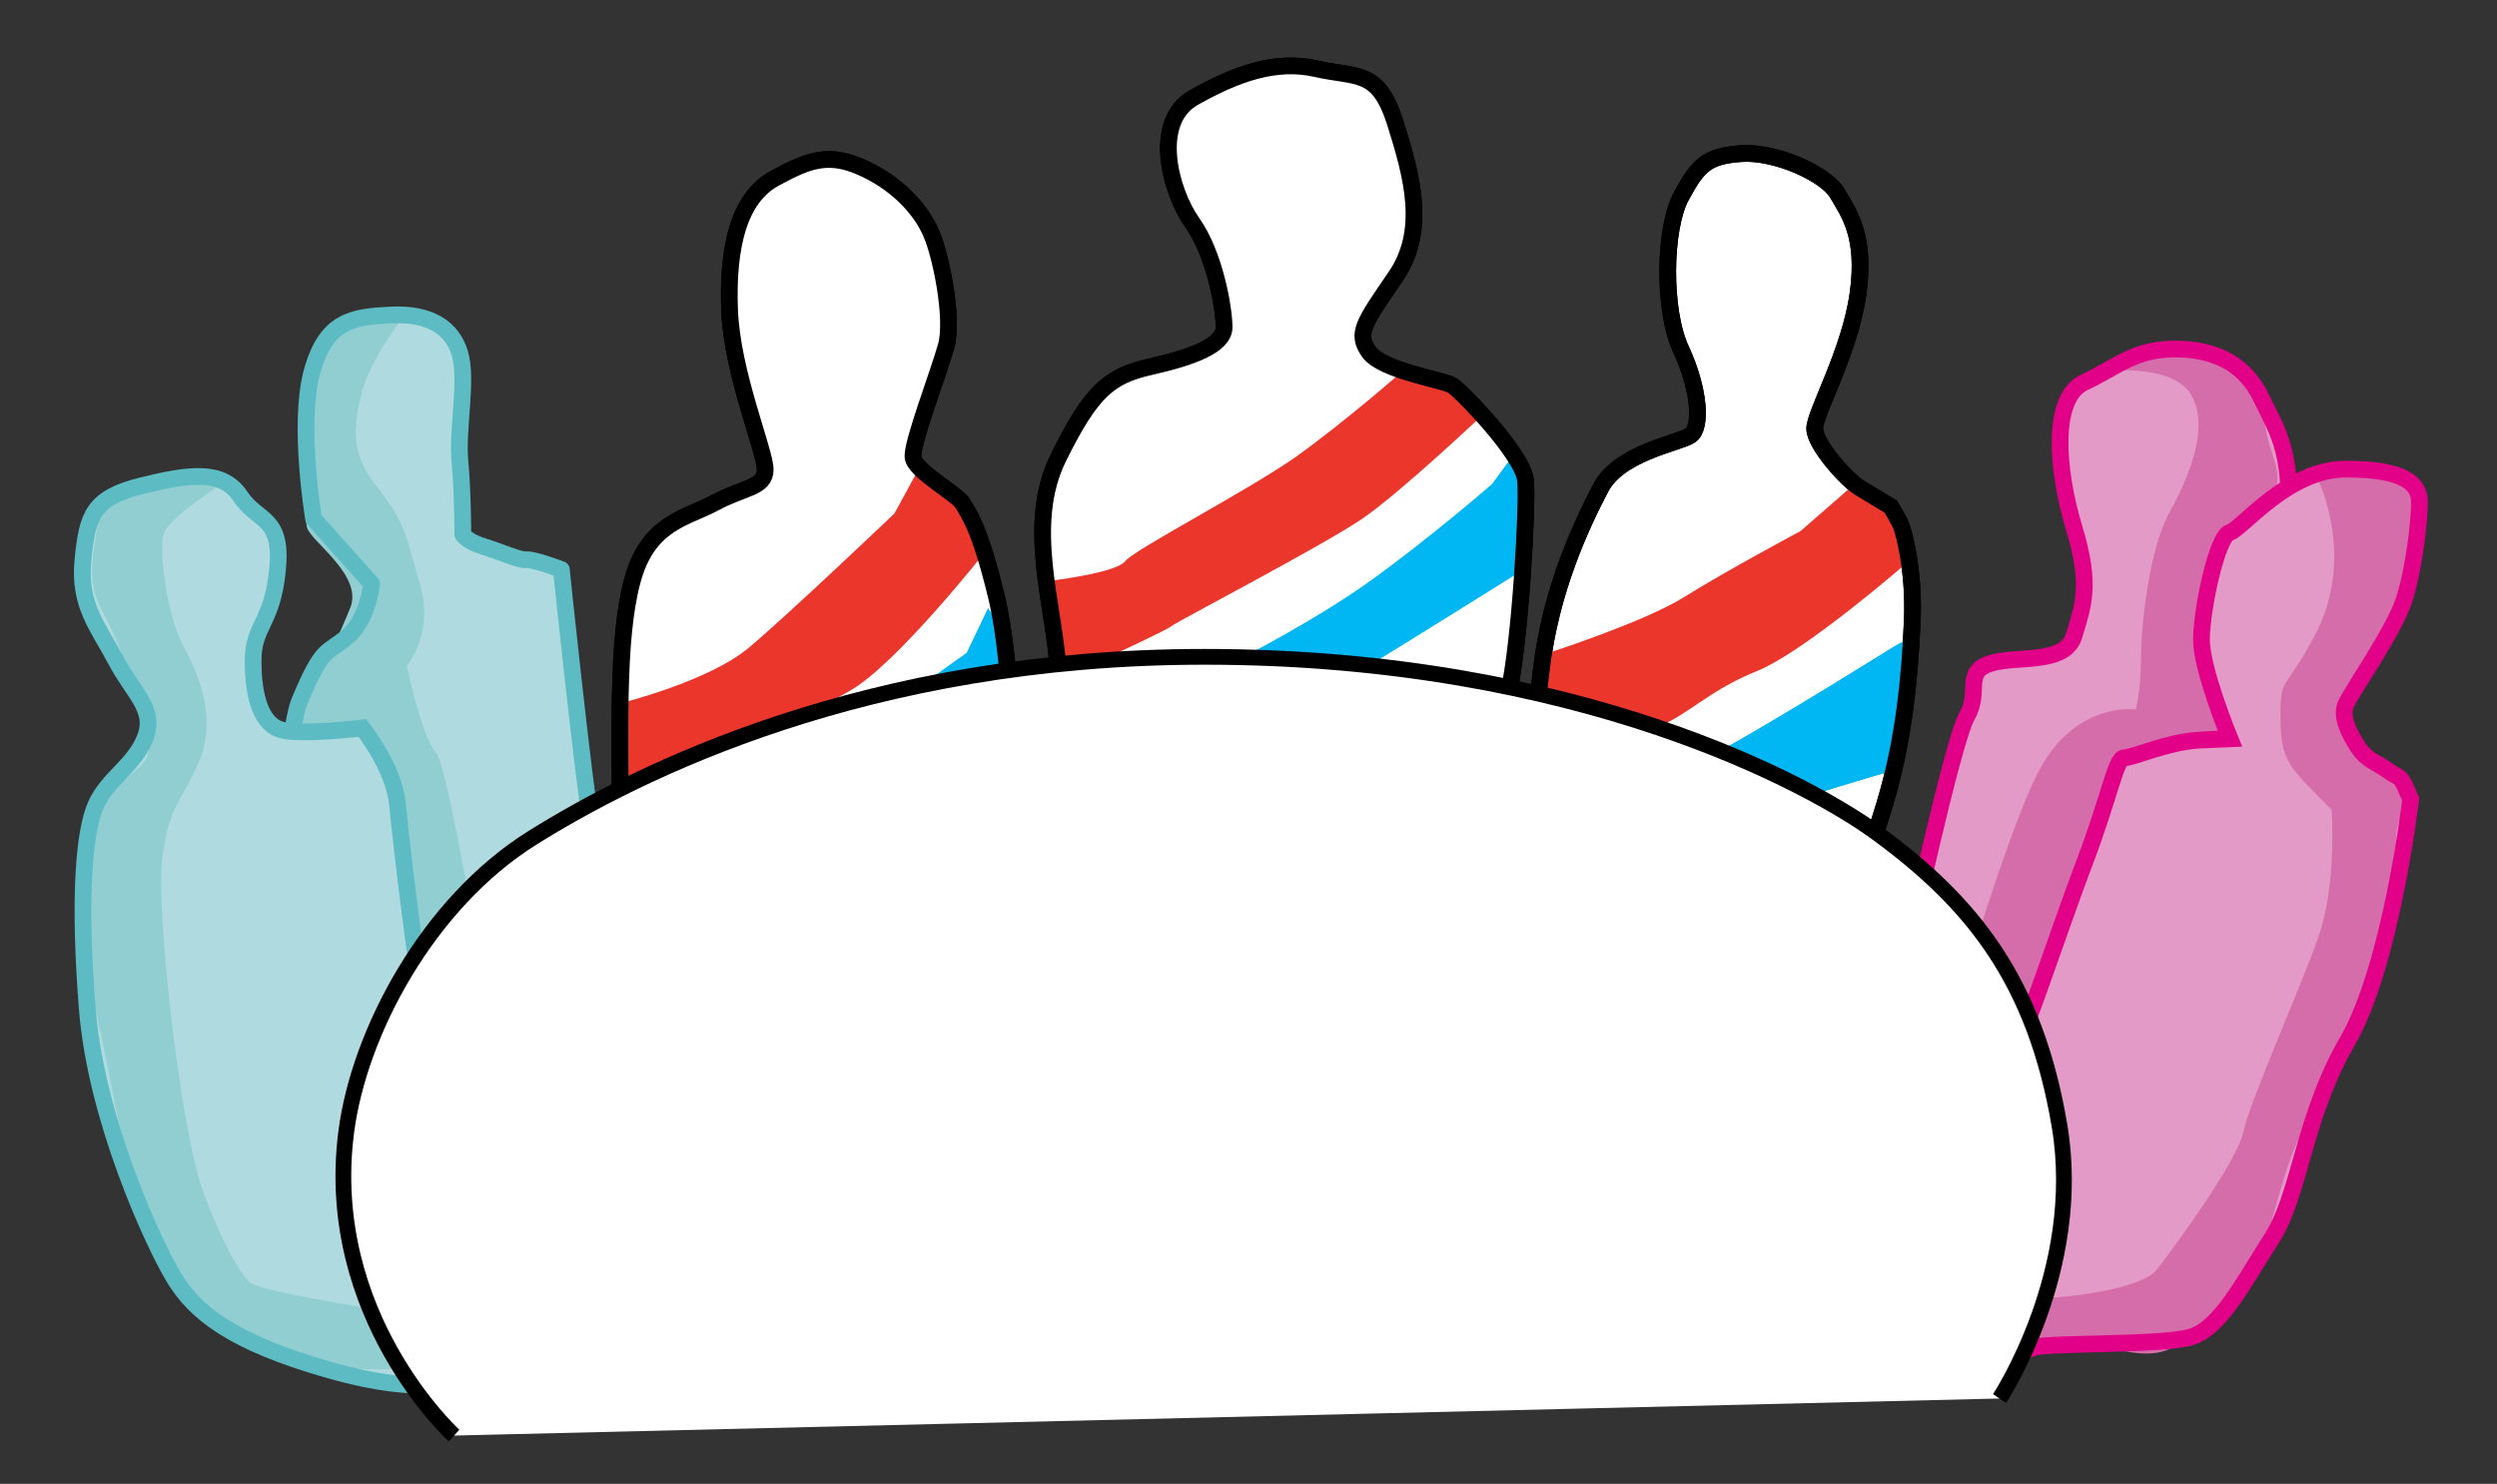
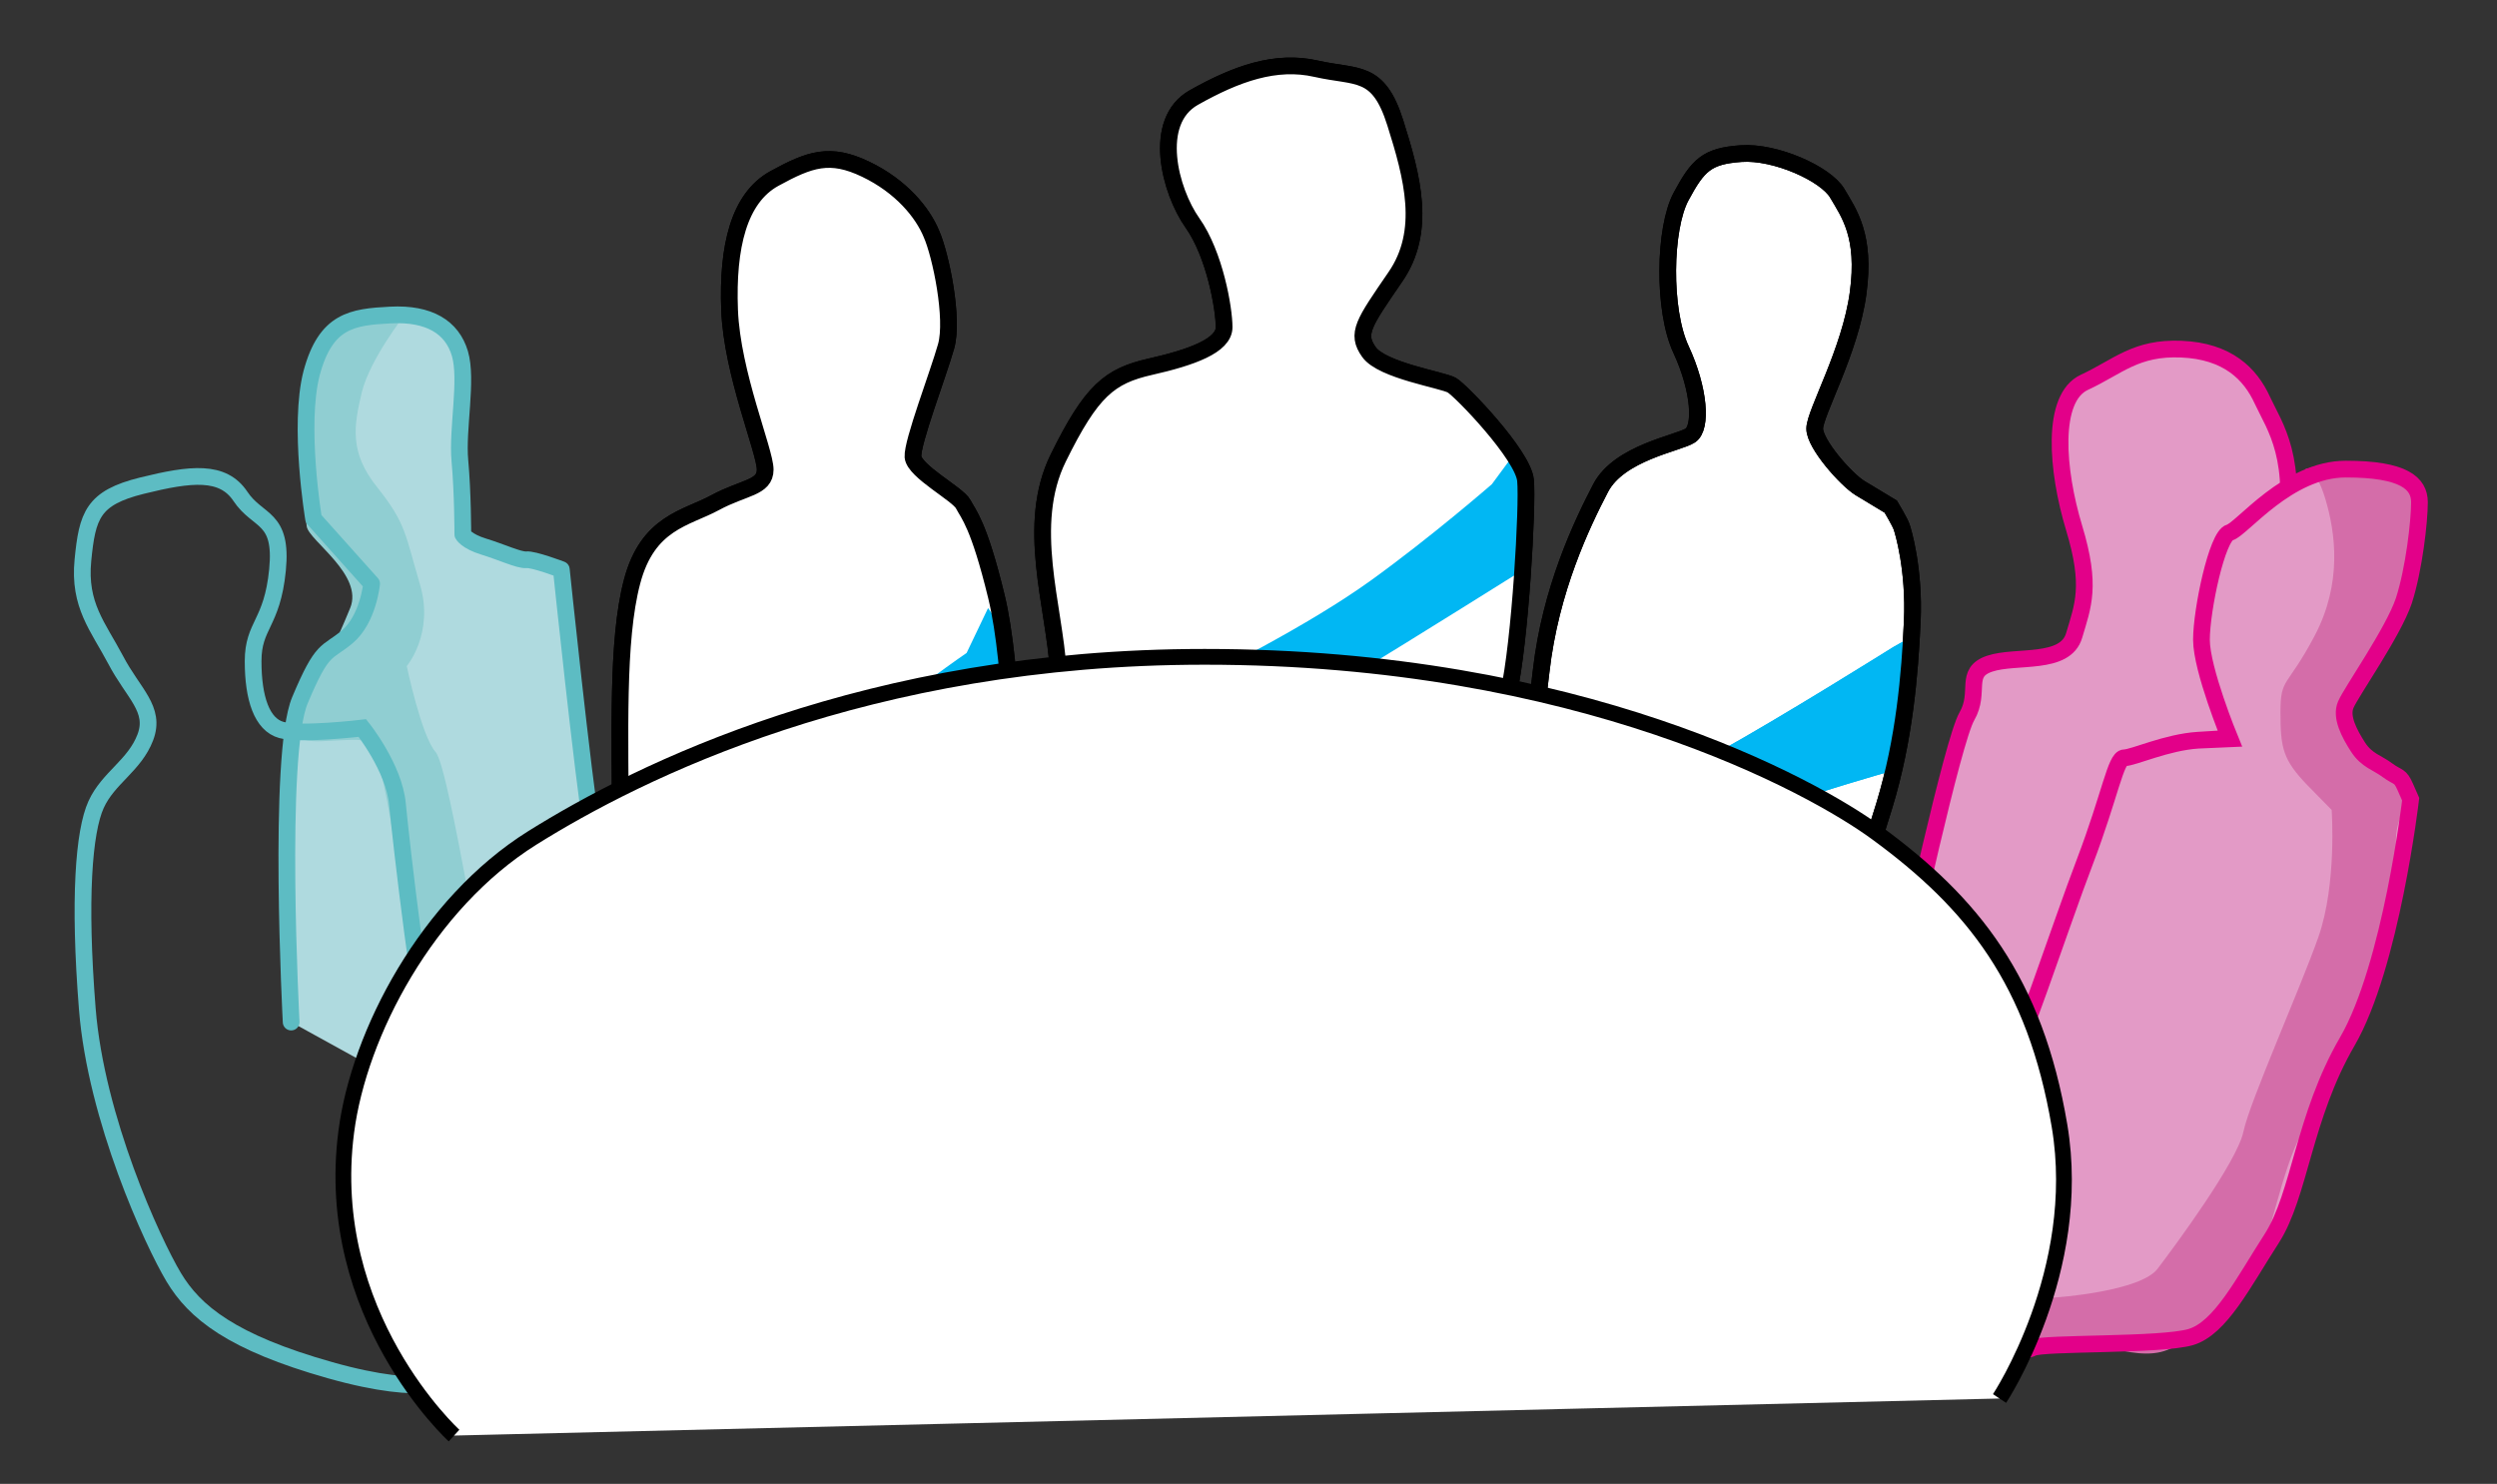
<svg xmlns="http://www.w3.org/2000/svg" viewBox="0 0 512 304.3" style="enable-background:new 0 0 512 304.3" xml:space="preserve">
  <rect x="0" y="0" width="512" height="304.3" fill="#333333" stroke="none" />
  <style>        .st0{fill:#fff}.st11{fill:#afdadf}.st12{fill:#90ced2}.st14{fill:#ea362b}.st15{fill:#01b7f3}.st17{fill:#e39ac6}.st18{fill:#d46da9}.st293,.st294{fill:none;stroke:#000;stroke-width:3.429;stroke-miterlimit:10}.st294{stroke:#e30089}    </style>
  <g id="V">
    <path class="st11" d="M59.7 209.6s-2.9-54.8 1.8-66 5.4-9.4 9.7-13c4.3-3.6 5-10.9 5-10.9l-11.9-13.3s-3.2-19.1-.4-29.9c2.9-10.8 8.3-11.5 16.2-11.9 7.9-.4 12.6 2.5 14.2 7.9 1.6 5.4-.6 15.5 0 22s.6 15.1.6 15.1.7 1.4 4.3 2.5c3.6 1.1 7.2 2.8 8.7 2.7 1.4-.2 7.2 2 7.2 2s4.3 41.5 6.5 55.2c2.2 13.7 4.3 45.5 4.3 45.5s2.5 12.5 4 16.5c1.4 4 1.4 1.1 1.4 4s2.2 12.3 2.2 12.3" />
    <path class="st12" d="M82.9 64.7s-7 8.9-8.7 15.7c-1.6 6.8-2.7 12.3 3.2 19.6 5.9 7.4 5.7 9.7 8.7 19.8s-2.7 16.8-2.7 16.8 3 14.3 5.9 17.6c3 3.2 10.5 54.9 13.8 61.1s14.6 17.6 14.6 17.6-6.3 2.4-12.7-.8c-6.4-3.2-13-4.8-16.1-14.4-3.1-9.6-8.8-54.9-11.3-60.8-2.4-5.9-.8-5.4-11.6-4.9-10.8.5-6.7-8.5-3.4-10.9 3.2-2.4 6.4-9.6 9.2-16.4 2.8-6.8-8.4-13.8-8.9-16.7-.5-3-1.2-25.4 1.2-31.4s5.6-10.3 9.2-11.1 9.6-.8 9.6-.8z" />
    <path d="M59.7 209.6s-2.9-54.8 1.8-66 5.4-9.4 9.7-13c4.3-3.6 5-10.9 5-10.9l-11.9-13.3s-3.2-19.1-.4-29.9c2.9-10.8 8.3-11.5 16.2-11.9 7.9-.4 12.6 2.5 14.2 7.9 1.6 5.4-.6 15.5 0 22s.6 15.1.6 15.1.7 1.4 4.3 2.5c3.6 1.1 7.2 2.8 8.7 2.7 1.4-.2 7.2 2 7.2 2s4.3 41.5 6.5 55.2c2.2 13.7 4.3 45.5 4.3 45.5s2.5 12.5 4 16.5c1.4 4 1.4 1.1 1.4 4s2.2 12.3 2.2 12.3" style="fill:none;stroke:#5dbcc3;stroke-width:3.429;stroke-linecap:round;stroke-linejoin:round;stroke-miterlimit:10" />
-     <path class="st11" d="M91.8 282.6s-5 4.1-25.2-1.6-27.8-11.9-32.1-19.1c-4.3-7.2-15.9-32.4-17.7-55s-.7-36.4 1.8-41.9 7.9-8 10.1-13.8c2.2-5.8-2.5-9-6.1-15.9-3.6-6.8-7.6-11.2-6.7-20.4s2-12.8 12.1-15.3 16.6-3.2 20.2 2.2c3.6 5.4 8.7 4 7.6 15.1s-5 11.2-5 18.7c0 7.6 1.8 13 5.8 14.1s16.6-.4 16.6-.4 6.5 8.1 7.2 15.6c.7 7.5 5 44.8 7.6 52.7 2.5 7.8 12.1 12.5 12.1 12.5l14.2 5.8" />
    <path class="st0" d="M132.1 206.9s-4.9-15.7-4.9-36-.8-39.5 2.4-51.6c3.2-12.2 11.1-13 17-16.2s10.3-3 10.3-6.8-6.8-19.7-7.3-32.7 1.9-23 9.2-27 11.4-5.4 18.7-1.9S189.2 43.6 191 48c1.9 4.3 4.6 17.3 3 23-1.6 5.7-7 19.7-6.8 22.7.3 3 9.2 7.6 10.3 9.7s3.2 4.1 6.8 18.9 3.5 42.4 3.5 42.4M220 163.4s-2.2-12.2-3-25.7c-.8-13.5-6.8-30 0-43.8s10.5-16.8 18.9-18.7 15.1-4.3 15.1-8.1-1.9-14.9-6.5-21.4c-4.6-6.5-8.4-20.8.3-25.7 8.7-4.9 16.8-7.8 25.1-5.9 8.4 1.9 12.7 0 16.2 11.1s6.5 22.2 0 31.6c-6.5 9.5-8.1 11.6-5.4 15.4 2.7 3.8 15.1 5.7 17 6.8s14.6 14.3 15.1 19.5c.5 5.1-1.1 33.3-3.5 43.8s-4.6 22.7-4.6 22.7M312.2 165s1.9-10.5 3.8-27.3 8.4-30.3 12.2-37.6 16-9.2 18.4-10.8c2.4-1.6 1.9-9.4-1.9-17.6-3.8-8.1-3.5-24.9 0-31.4S350 32 357 31.5c7-.5 17.3 4.1 19.7 8.1 2.4 4.1 5.9 8.7 4.3 20.5-1.6 11.9-8.9 24.6-8.9 27.8 0 3.2 6.5 10.5 9.3 12.2s6.3 3.8 6.3 3.8 1.9 3.2 2.2 4.1c.3.8 2.7 8.7 2.2 19.5s-1.6 24.1-5.7 37.6-8.2 24.4-9.7 26.8c-1.5 2.3-5.7 6.8-5.7 6.8" />
    <path class="st14" d="M188.3 96.3s7.5 3.3 9.3 7.1c1.8 3.8 4.3 9.9 4.3 9.9s-18.3 23.2-27.7 28.4-26.3 15.7-33.5 18c-7.2 2.3-13.5 2-13.5 2l.1-17.5s18.2-4.5 26.4-11.5c8.3-7 29.7-27.4 29.7-27.4l4.9-9zM287.6 76.1s7.6 1.7 8.5 2.4c.9.7 5.4 3.9 5.4 3.9l2.5 2.7s-16.8 15.9-24.7 21.3c-7.9 5.4-38 21.1-39.1 22-1.1.9-12.8 6.3-14.4 7-1.6.7-8.1 1.3-8.1 1.3l-2.3-11.9-.8-5.6s14.1-1.6 16.1-4.1c2-2.5 24.2-13.9 35-21.4 10.7-7.7 21.9-17.6 21.9-17.6z" />
-     <path class="st15" d="M310.4 93.2s2.7 7.3 2.5 13.2c-.2 5.9-.8 10.6-.8 10.6s-21.5 13.5-35.8 22.2c-14.2 8.7-23.5 13.8-23.5 13.8s-12.2.8-20.3 2.1c-8.1 1.3-13.7 1.9-13.7 1.9l-1-8.3s10.3-.9 20.8-5.8 29.9-14.8 42.4-23.8 24.9-19.8 24.9-19.8l4.5-6.1zM322.9 161.7s17.1-.7 29.6-7.6c12.4-6.8 35.7-21.4 35.7-21.4l3.9-2.2-2.5 27.1s-33.2 9.4-35.7 12.3c-2.5 2.9-13 3.8-13 3.8s-1.8-3-10.3-5.4c-8.5-2.4-10.3-2.9-12.3-3.5l-2-.6 6.6-2.5zM202.6 124.7s1 1.4 1.5 2.2c.8 1.4.9 1.1.9 3.5 0 3.8 1.8 10 1.8 10s-4.5 5.6-8.6 9.9c-4.1 4.3-15.8 15.6-15.8 15.6s-22.4 10.7-26.1 12.9c-3.6 2.2-20.5 10.6-20.5 10.6l-6.1 4.2-2.1-14.1-.4-4s3.4 1.8 9.6-1.6 12.4-5.2 17.1-7.2c4.7-2 13.3-8.1 22.9-16.4 9.6-8.3 21.4-16.4 21.4-16.4l4.4-9.2z" />
+     <path class="st15" d="M310.4 93.2s2.7 7.3 2.5 13.2c-.2 5.9-.8 10.6-.8 10.6s-21.5 13.5-35.8 22.2c-14.2 8.7-23.5 13.8-23.5 13.8s-12.2.8-20.3 2.1c-8.1 1.3-13.7 1.9-13.7 1.9l-1-8.3s10.3-.9 20.8-5.8 29.9-14.8 42.4-23.8 24.9-19.8 24.9-19.8zM322.9 161.7s17.1-.7 29.6-7.6c12.4-6.8 35.7-21.4 35.7-21.4l3.9-2.2-2.5 27.1s-33.2 9.4-35.7 12.3c-2.5 2.9-13 3.8-13 3.8s-1.8-3-10.3-5.4c-8.5-2.4-10.3-2.9-12.3-3.5l-2-.6 6.6-2.5zM202.6 124.7s1 1.4 1.5 2.2c.8 1.4.9 1.1.9 3.5 0 3.8 1.8 10 1.8 10s-4.5 5.6-8.6 9.9c-4.1 4.3-15.8 15.6-15.8 15.6s-22.4 10.7-26.1 12.9c-3.6 2.2-20.5 10.6-20.5 10.6l-6.1 4.2-2.1-14.1-.4-4s3.4 1.8 9.6-1.6 12.4-5.2 17.1-7.2c4.7-2 13.3-8.1 22.9-16.4 9.6-8.3 21.4-16.4 21.4-16.4l4.4-9.2z" />
    <path class="st293" d="M132.1 206.9s-4.9-15.7-4.9-36-.8-39.5 2.4-51.6c3.2-12.2 11.1-13 17-16.2s10.3-3 10.3-6.8-6.8-19.7-7.3-32.7 1.9-23 9.2-27 11.4-5.4 18.7-1.9S189.2 43.6 191 48c1.9 4.3 4.6 17.3 3 23-1.6 5.7-7 19.7-6.8 22.7.3 3 9.2 7.6 10.3 9.7s3.2 4.1 6.8 18.9 3.5 42.4 3.5 42.4M220 163.4s-2.2-12.2-3-25.7c-.8-13.5-6.8-30 0-43.8s10.5-16.8 18.9-18.7 15.1-4.3 15.1-8.1-1.9-14.9-6.5-21.4c-4.6-6.5-8.4-20.8.3-25.7 8.7-4.9 16.8-7.8 25.1-5.9 8.4 1.9 12.7 0 16.2 11.1s6.5 22.2 0 31.6c-6.5 9.5-8.1 11.6-5.4 15.4 2.7 3.8 15.1 5.7 17 6.8s14.6 14.3 15.1 19.5c.5 5.1-1.1 33.3-3.5 43.8s-4.6 22.7-4.6 22.7M312.2 165s1.9-10.5 3.8-27.3 8.4-30.3 12.2-37.6 16-9.2 18.4-10.8c2.4-1.6 1.9-9.4-1.9-17.6-3.8-8.1-3.5-24.9 0-31.4S350 32 357 31.5c7-.5 17.3 4.1 19.7 8.1 2.4 4.1 5.9 8.7 4.3 20.5-1.6 11.9-8.9 24.6-8.9 27.8 0 3.2 6.5 10.5 9.3 12.2s6.3 3.8 6.3 3.8 1.9 3.2 2.2 4.1c.3.8 2.7 8.7 2.2 19.5s-1.6 24.1-5.7 37.6-8.2 24.4-9.7 26.8c-1.5 2.3-5.7 6.8-5.7 6.8" />
    <path class="st0" d="M132.1 206.9s-4.9-15.7-4.9-36-.8-39.5 2.4-51.6c3.2-12.2 11.1-13 17-16.2s10.3-3 10.3-6.8-6.8-19.7-7.3-32.7 1.9-23 9.2-27 11.4-5.4 18.7-1.9S189.2 43.6 191 48c1.9 4.3 4.6 17.3 3 23-1.6 5.7-7 19.7-6.8 22.7.3 3 9.2 7.6 10.3 9.7s3.2 4.1 6.8 18.9 3.5 42.4 3.5 42.4M220 163.4s-2.2-12.2-3-25.7c-.8-13.5-6.8-30 0-43.8s10.5-16.8 18.9-18.7 15.1-4.3 15.1-8.1-1.9-14.9-6.5-21.4c-4.6-6.5-8.4-20.8.3-25.7 8.7-4.9 16.8-7.8 25.1-5.9 8.4 1.9 12.7 0 16.2 11.1s6.5 22.2 0 31.6c-6.5 9.5-8.1 11.6-5.4 15.4 2.7 3.8 15.1 5.7 17 6.8s14.6 14.3 15.1 19.5c.5 5.1-1.1 33.3-3.5 43.8s-4.6 22.7-4.6 22.7" />
    <path class="st17" d="M380.2 206.9s9.4-5 10.1-8.4c.7-3.3 10.1-46.6 13-51.6 2.9-5-.7-9 4.7-10.8 5.4-1.8 15.5.4 17.3-5.8 1.8-6.1 3.6-10.1 0-22s-4.8-26.7 2.1-29.9c6.9-3.2 10.5-7.2 19.9-6.8 9.4.4 14.1 5 16.6 10.5 2.5 5.4 7.6 11.9 4.3 29.9-3.2 18-6.5 37.1-10.8 49-4.3 11.9-21.6 46.9-27.8 58.8-6.1 11.9-22 24.5-24.9 27-2.9 2.5-15.1 3.6-15.1 3.6" />
-     <path class="st18" d="M431.9 76.1s13.6-1.6 17.4 4.9c3.8 6.5-.3 16.5-4.3 23.8-4.2 7.2-6 23.2-6 30.2s-1.1 10.5-1.1 10.5-12.7-1.9-20.3 13.5-19.8 58.6-19.8 58.6l-10.5 10.9 4.9 12.2s9.1.6 14-8.1 9-20.8 12.8-32.4c3.8-11.6 14.6-41.8 14.6-41.8s21.7-4.6 23.6-7c1.9-2.4-6.4-18-5.5-23.7.8-5.7 8.2-19.7 13-24.6s.7-9.2-.1-15.2c-.8-5.9 2.1-8.4-5.3-12.1-7.4-3.7-6.7-5.8-14.2-4.3-7.4 1.6-13.2 4.6-13.2 4.6z" />
    <path class="st294" d="M380.2 206.9s9.4-5 10.1-8.4c.7-3.3 10.1-46.6 13-51.6 2.9-5-.7-9 4.7-10.8 5.4-1.8 15.5.4 17.3-5.8 1.8-6.1 3.6-10.1 0-22s-4.8-26.7 2.1-29.9c6.9-3.2 10.5-7.2 19.9-6.8 9.4.4 14.1 5 16.6 10.5 2.5 5.4 7.6 11.9 4.3 29.9-3.2 18-6.5 37.1-10.8 49-4.3 11.9-21.6 46.9-27.8 58.8-6.1 11.9-22 24.5-24.9 27-2.9 2.5-15.1 3.6-15.1 3.6" />
    <path class="st17" d="M395.1 243.7s5.2 2.2 12.4-13.7c7.2-15.9 14.8-39.7 20-53.3 5.2-13.7 6.3-21.3 8.1-21.3 1.8 0 8.7-3.2 15.1-3.6s6.5-.4 6.5-.4-5.8-14.1-5.8-20.2 3.2-21.3 5.8-22c2.5-.7 11.9-13 23.8-13s15.1 2.9 15.1 6.8-1.1 13.7-3.2 20.2c-2.2 6.5-10.8 18.7-11.9 21.3-1.1 2.5.7 5.9 2.5 8.7 1.8 2.8 4 3.2 6.1 4.8 2.2 1.6 2.5.9 3.6 3.4l1.1 2.5s-4 34.2-13 49.7-9.7 31.4-15.5 40.4c-5.8 9-10.5 18.4-16.6 20.2-6.1 1.8-30.3 1.1-32.4 2.2-2.2 1.1-4.5-.6-4.5-.6s-19.4-4.6-21.4-6.6" />
    <path class="st18" d="M472.5 96.3s2.2-1 4.3 6 3.5 17.3-2.2 28.1-7 8.4-7 15.7.5 9.7 5.5 14.9l5 5.1s1.1 15.1-2.7 26c-3.8 10.8-14.1 33.8-15.4 40s-14.1 23.5-17.6 28.1c-3.5 4.6-20.5 5.9-21.4 5.9-.8 0-26.5-1.6-26.5-1.6s-4.6 3.9-.9 6.1c3.8 2.2 17.9 5.2 25.5 3.9 7.6-1.4 18.1 5.3 25.4 2.3 7.3-3 16.2-14.8 18.4-18.1s5.1-19.3 8.9-25.9c3.8-6.6 9.8-17.5 13-26.6 3.2-9.2 7-21.9 6.5-32.6-.5-10.7 7.9-9.2 1.9-12.1-5.9-2.9-13.6-12.9-12.3-16.9s9.7-11.3 11.9-21.3 3-20.9.8-24.7c-2.2-3.8-13.2-1.4-15.9-2.4-2.5-.9-5.2.1-5.2.1z" />
    <path class="st294" d="M395.1 243.7s5.2 2.2 12.4-13.7c7.2-15.9 14.8-39.7 20-53.3 5.2-13.7 6.3-21.3 8.1-21.3 1.8 0 8.7-3.2 15.1-3.6s6.5-.4 6.5-.4-5.8-14.1-5.8-20.2 3.2-21.3 5.8-22c2.5-.7 11.9-13 23.8-13s15.1 2.9 15.1 6.8-1.1 13.7-3.2 20.2c-2.2 6.5-10.8 18.7-11.9 21.3-1.1 2.5.7 5.9 2.5 8.7 1.8 2.8 4 3.2 6.1 4.8 2.2 1.6 2.5.9 3.6 3.4l1.1 2.5s-4 34.2-13 49.7-9.7 31.4-15.5 40.4c-5.8 9-10.5 18.4-16.6 20.2-6.1 1.8-30.3 1.1-32.4 2.2-2.2 1.1-4.5-.6-4.5-.6s-19.4-4.6-21.4-6.6" />
-     <path class="st14" d="M188.3 96.3s7.5 3.3 9.3 7.1c1.8 3.8 4.3 9.9 4.3 9.9s-18.3 23.2-27.7 28.4-26.3 15.7-33.5 18c-7.2 2.3-13.5 2-13.5 2l.1-17.5s18.2-4.5 26.4-11.5c8.3-7 29.7-27.4 29.7-27.4l4.9-9zM287.6 76.1s7.6 1.7 8.5 2.4c.9.7 5.4 3.9 5.4 3.9l2.5 2.7s-16.8 15.9-24.7 21.3c-7.9 5.4-38 21.1-39.1 22-1.1.9-12.8 6.3-14.4 7-1.6.7-8.1 1.3-8.1 1.3l-2.3-11.9-.8-5.6s14.1-1.6 16.1-4.1c2-2.5 24.2-13.9 35-21.4 10.7-7.7 21.9-17.6 21.9-17.6zM317.5 133.9s19.6-6.3 27.9-11.5c8.3-5.2 23.8-13.5 23.8-13.5l10.1-8.8s7.3.5 9.8 6.1c2.5 5.7 2.4 8.8 2.4 8.8s-21.3 18.6-31.2 22.6-13.9 8.8-20.2 11.4c-6.3 2.5-19.6 3.8-19.6 3.8H314l2.2-14.1 1.3-4.8z" />
    <path class="st15" d="M310.4 93.2s2.7 7.3 2.5 13.2c-.2 5.9-.8 10.6-.8 10.6s-21.5 13.5-35.8 22.2c-14.2 8.7-23.5 13.8-23.5 13.8s-12.2.8-20.3 2.1c-8.1 1.3-13.7 1.9-13.7 1.9l-1-8.3s10.3-.9 20.8-5.8 29.9-14.8 42.4-23.8 24.9-19.8 24.9-19.8l4.5-6.1zM322.9 161.7s17.1-.7 29.6-7.6c12.4-6.8 35.7-21.4 35.7-21.4l3.9-2.2-2.5 27.1s-33.2 9.4-35.7 12.3c-2.5 2.9-13 3.8-13 3.8s-1.8-3-10.3-5.4c-8.5-2.4-10.3-2.9-12.3-3.5l-2-.6 6.6-2.5zM202.6 124.7s1 1.4 1.5 2.2c.8 1.4.9 1.1.9 3.5 0 3.8 1.8 10 1.8 10s-4.5 5.6-8.6 9.9c-4.1 4.3-15.8 15.6-15.8 15.6s-22.4 10.7-26.1 12.9c-3.6 2.2-20.5 10.6-20.5 10.6l-6.1 4.2-2.1-14.1-.4-4s3.4 1.8 9.6-1.6 12.4-5.2 17.1-7.2c4.7-2 13.3-8.1 22.9-16.4 9.6-8.3 21.4-16.4 21.4-16.4l4.4-9.2z" />
    <path class="st293" d="M132.1 206.9s-4.9-15.7-4.9-36-.8-39.5 2.4-51.6c3.2-12.2 11.1-13 17-16.2s10.3-3 10.3-6.8-6.8-19.7-7.3-32.7 1.9-23 9.2-27 11.4-5.4 18.7-1.9S189.2 43.6 191 48c1.9 4.3 4.6 17.3 3 23-1.6 5.7-7 19.7-6.8 22.7.3 3 9.2 7.6 10.3 9.7s3.2 4.1 6.8 18.9 3.5 42.4 3.5 42.4M220 163.4s-2.2-12.2-3-25.7c-.8-13.5-6.8-30 0-43.8s10.5-16.8 18.9-18.7 15.1-4.3 15.1-8.1-1.9-14.9-6.5-21.4c-4.6-6.5-8.4-20.8.3-25.7 8.7-4.9 16.8-7.8 25.1-5.9 8.4 1.9 12.7 0 16.2 11.1s6.5 22.2 0 31.6c-6.5 9.5-8.1 11.6-5.4 15.4 2.7 3.8 15.1 5.7 17 6.8s14.6 14.3 15.1 19.5c.5 5.1-1.1 33.3-3.5 43.8s-4.6 22.7-4.6 22.7M312.2 165s1.9-10.5 3.8-27.3 8.4-30.3 12.2-37.6 16-9.2 18.4-10.8c2.4-1.6 1.9-9.4-1.9-17.6-3.8-8.1-3.5-24.9 0-31.4S350 32 357 31.5c7-.5 17.3 4.1 19.7 8.1 2.4 4.1 5.9 8.7 4.3 20.5-1.6 11.9-8.9 24.6-8.9 27.8 0 3.2 6.5 10.5 9.3 12.2s6.3 3.8 6.3 3.8 1.9 3.2 2.2 4.1c.3.8 2.7 8.7 2.2 19.5s-1.6 24.1-5.7 37.6-8.2 24.4-9.7 26.8c-1.5 2.3-5.7 6.8-5.7 6.8" />
-     <path class="st12" d="M44.2 100.1s-9.2 6-10.5 9c-1.4 3 .5 17 3.8 23.2s7.3 15.3 3 24.6c-4.3 9.2-5.7 8.4-7.2 18.7-1.5 10.3 3.7 56.8 8.6 69.5 4.9 12.7 7.8 16.2 9.2 17.8 1.4 1.6 18.9 4.6 30 6.2 11.1 1.6 17.6 3.5 17.6 3.5s3.5 9.2-7.6 8.4c-11.1-.8-24.9 1.4-35.6-4.1s-15.7-7-19.8-15c-4.1-7.9-8.9-18.2-12.7-38.5s-10.8-42.2-4.5-54.2 12.3-10.5 12-16.5c-.3-6-1.9-8.3-5.4-18.3s-7.4-11-5.9-21.4 1.3-10.5 7.5-13.1 13.5-2.3 13.5-2.3l4 2.5z" />
    <path d="M92.9 282.6s-5 4.1-25.2-1.6-27.8-11.9-32.1-19.1c-4.3-7.2-15.9-32.4-17.7-55s-.7-36.4 1.8-41.9 7.9-8 10.1-13.8c2.2-5.8-2.5-9-6.1-15.9-3.6-6.8-7.6-11.2-6.7-20.4.9-9.2 2-12.8 12.1-15.3s16.6-3.2 20.2 2.2c3.6 5.4 8.7 4 7.6 15.1s-5 11.2-5 18.7c0 7.6 1.8 13 5.8 14.1s16.6-.4 16.6-.4 6.5 8.1 7.2 15.6c.7 7.5 5 44.8 7.6 52.7 2.5 7.8 12.1 12.5 12.1 12.5l14.2 5.8" style="fill:none;stroke:#5dbcc3;stroke-width:3.429;stroke-miterlimit:10" />
    <path d="M93.1 294.4s-27-24.6-22.1-62.3c2.6-20.2 16.6-46.8 38.2-60.3s68.5-37.1 137.8-37.1c77 0 124.7 26.5 137.8 36.1 19.7 14.4 32.5 30.4 37.5 60.1 5 29.8-12.3 55.9-12.3 55.9" style="fill:#fff;stroke:#000;stroke-width:3.232;stroke-miterlimit:10" />
  </g>
</svg>